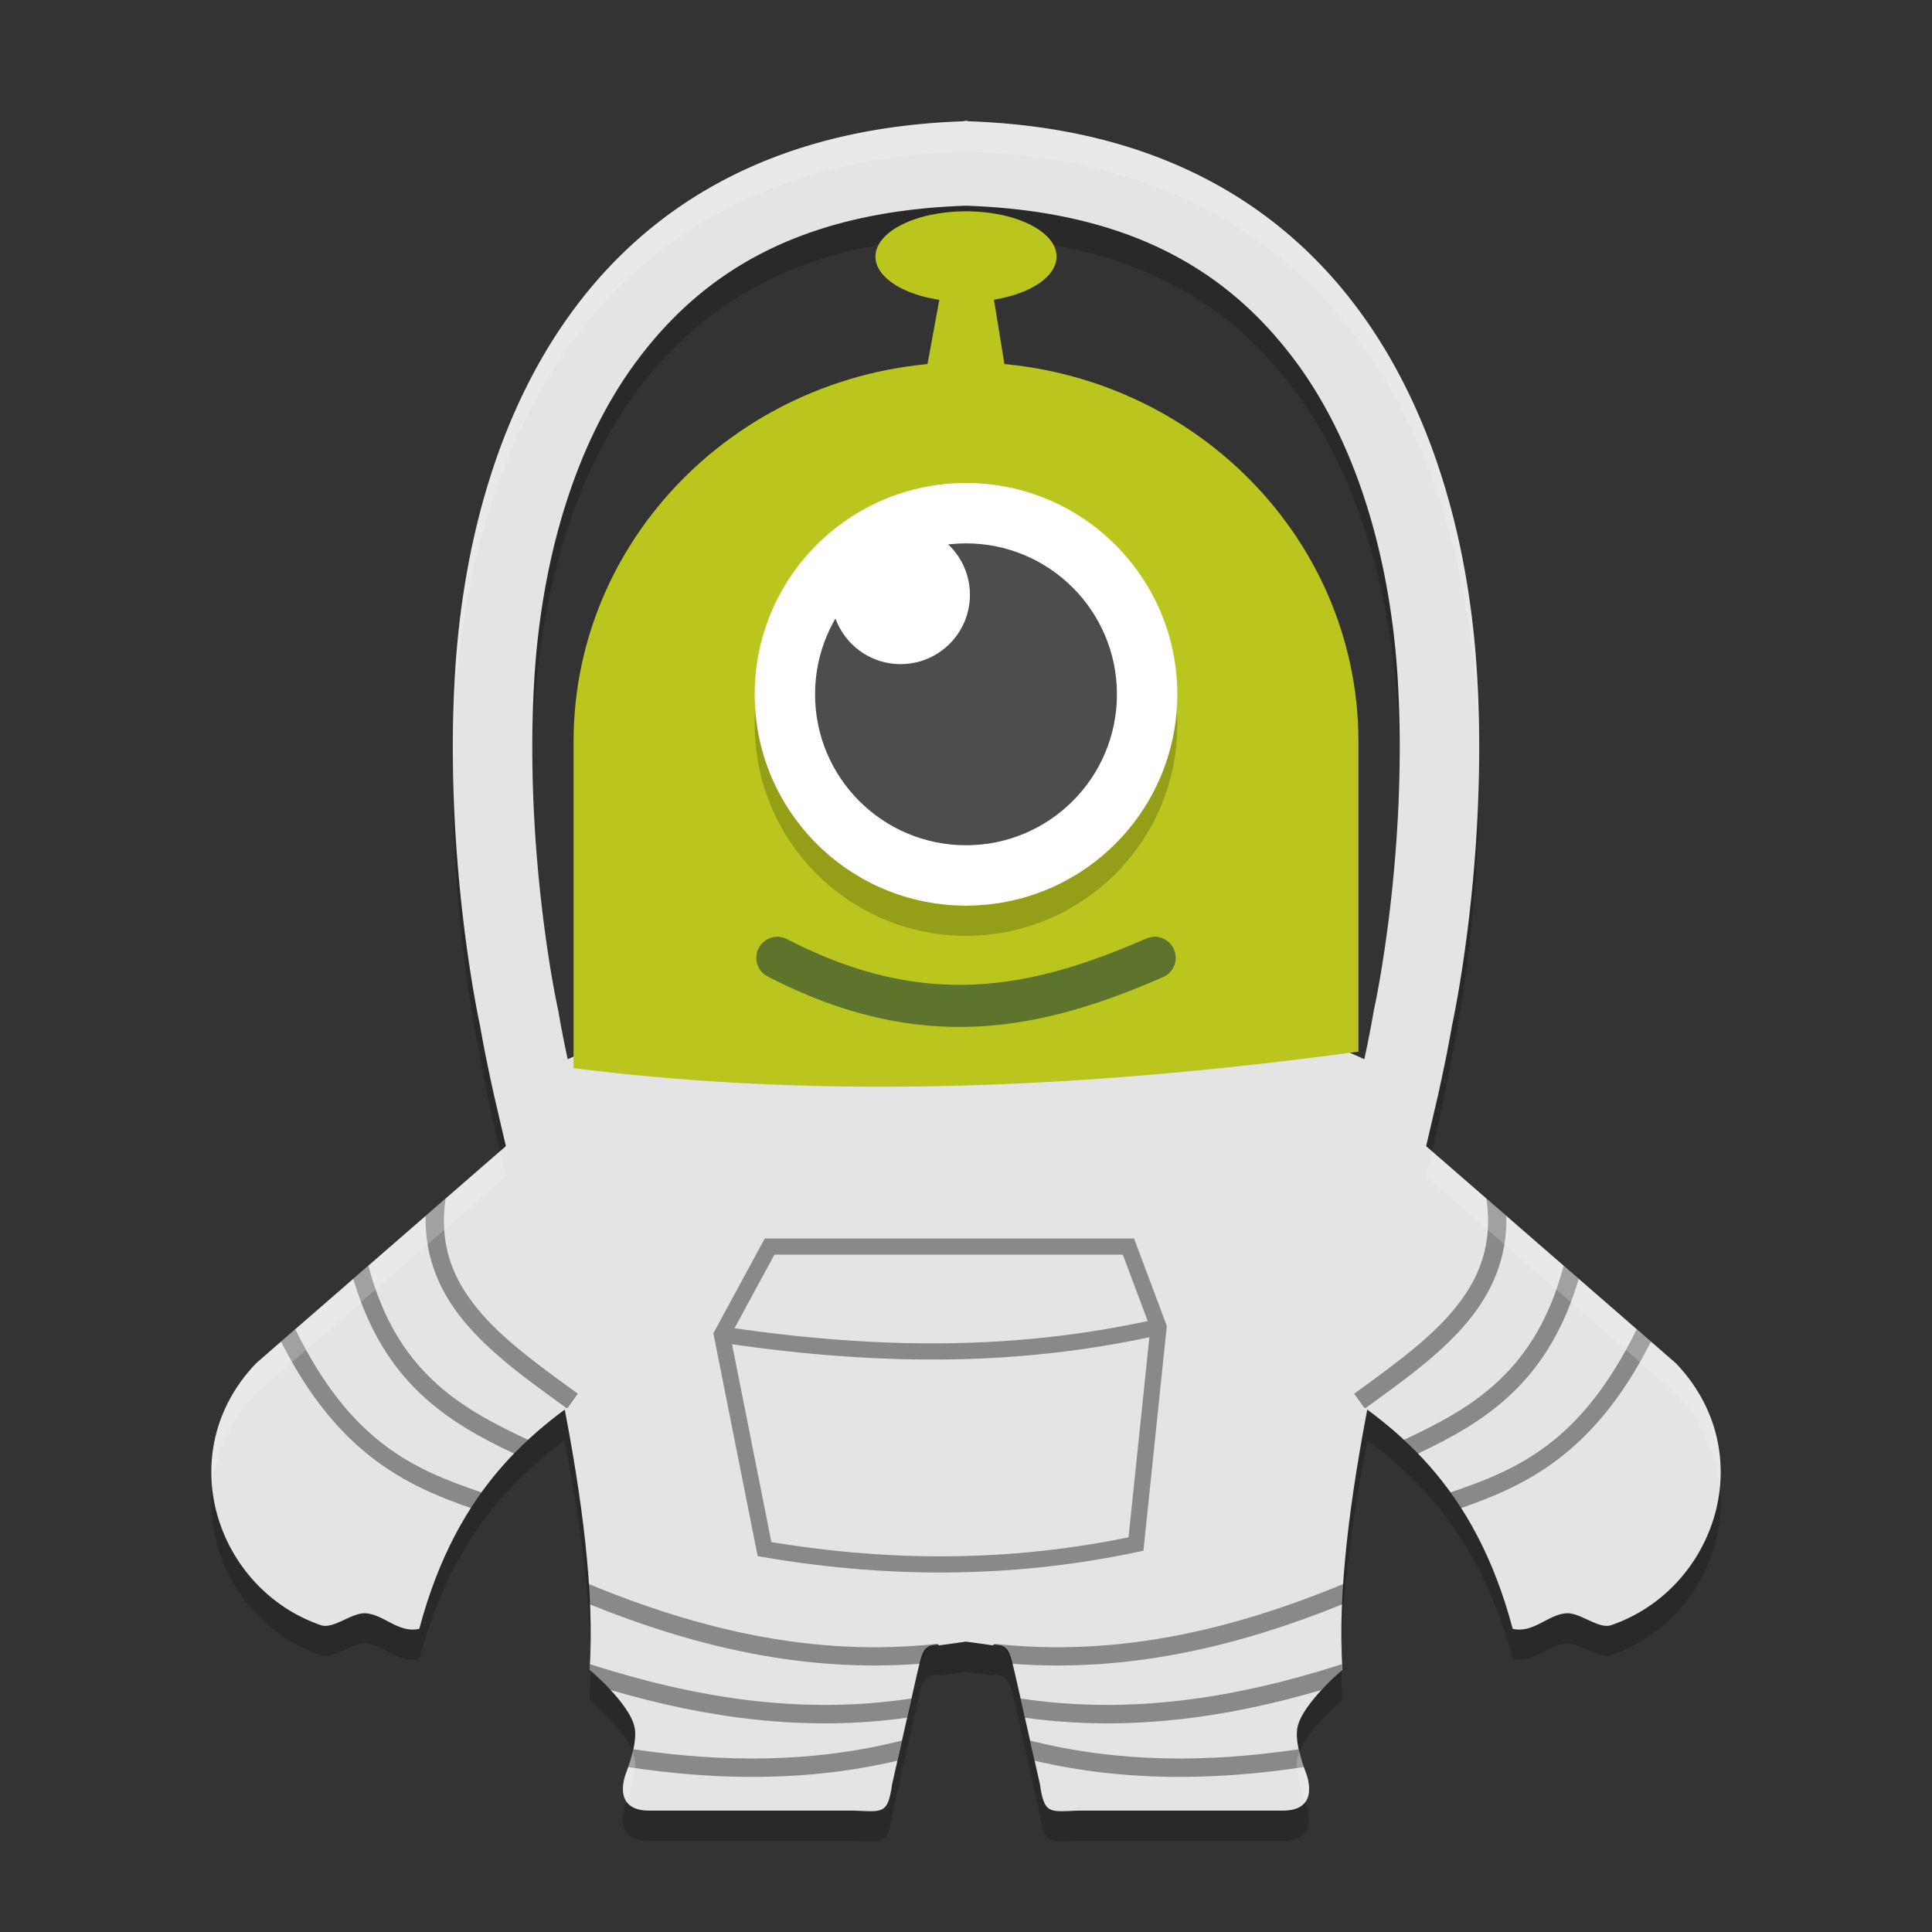
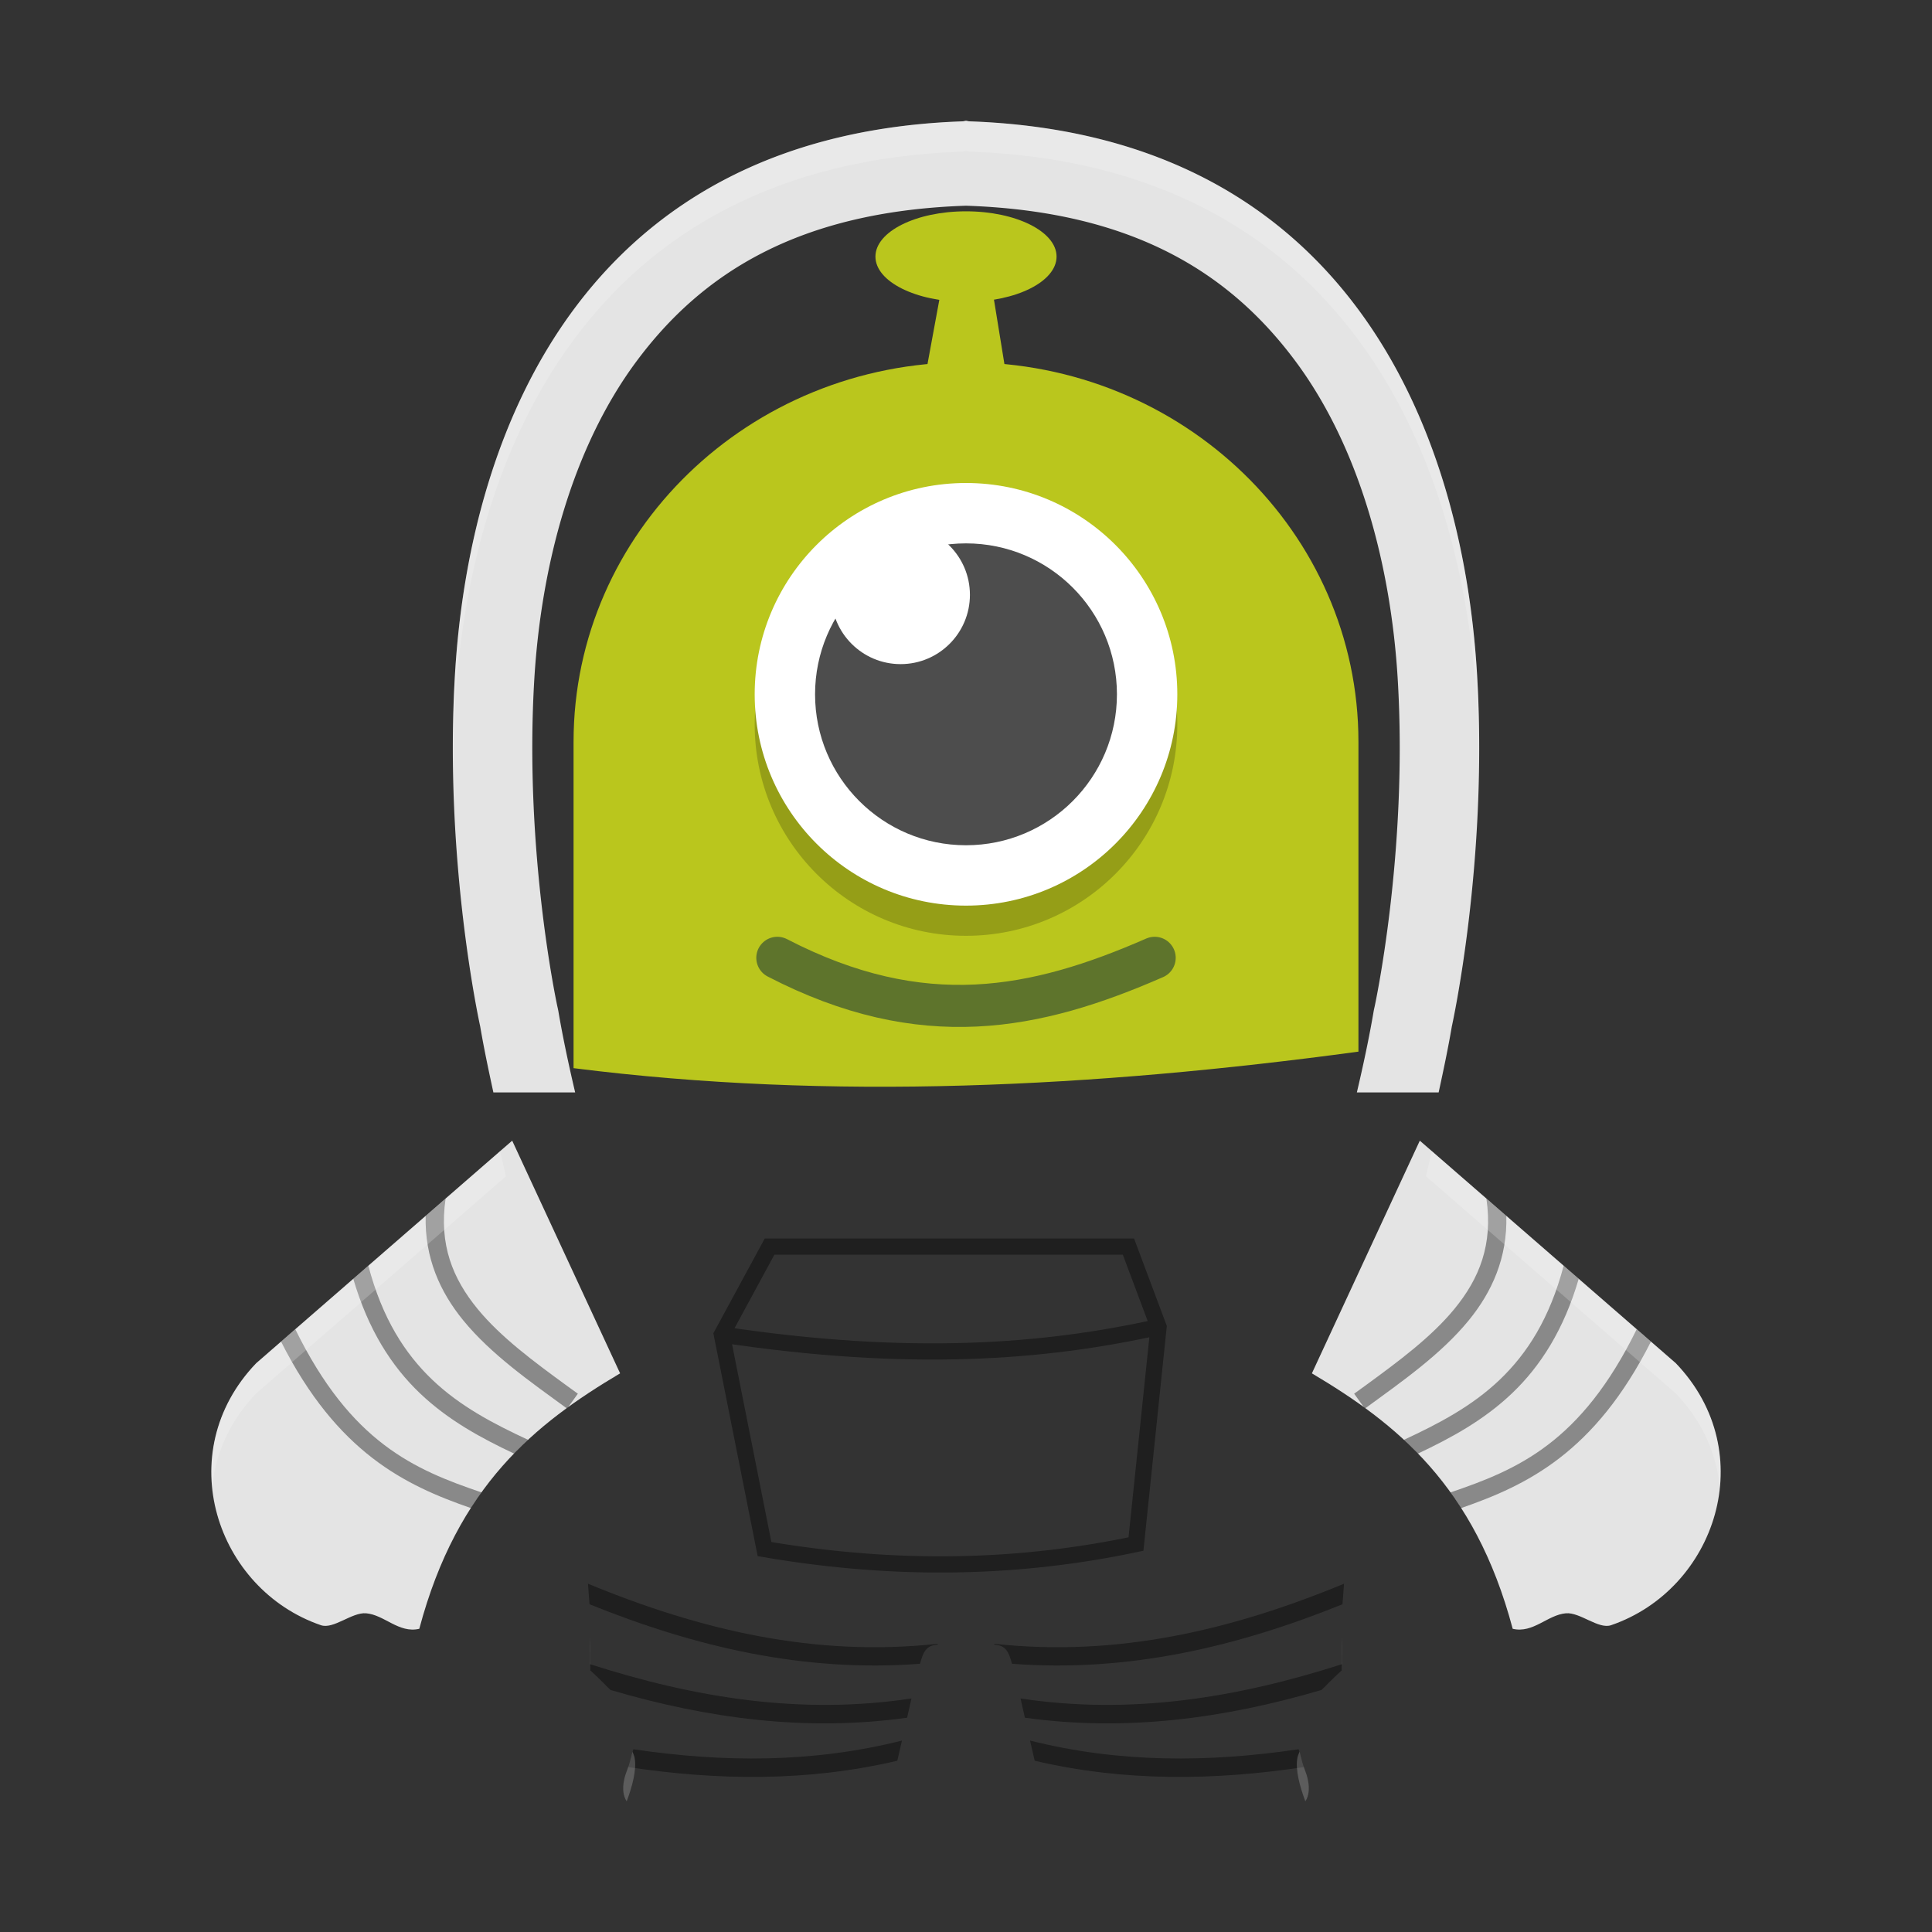
<svg xmlns="http://www.w3.org/2000/svg" width="64" height="64" version="1.1">
  <rect width="100%" height="100%" fill="#333333" stroke="none" />
-   <path style="opacity:0.2" d="m 32,4.999 -0.102,0.02 C 19.488,5.444 15.574,15.066 15.074,23.296 c -0.38,6.254 0.832,11.703 0.832,11.703 0.121,0.714 0.278,1.451 0.438,2.188 0.133,0.581 0.279,1.187 0.418,1.777 l -8.277,7.195 c -2.845,2.972 -1.315,7.489 2.148,8.676 0.416,0.143 1.025,-0.433 1.492,-0.395 0.607,0.049 1.088,0.675 1.766,0.516 0.978,-3.677 2.766,-5.728 4.816,-7.242 0.6,3.147 0.981,6.123 0.824,8.598 0,0 1.339,1.127 1.492,1.914 0.078,0.4 -0.087,0.984 -0.273,1.477 0,0 -0.56,1.294 0.781,1.277 h 6.762 c 0.959,0.039 1.117,0.122 1.262,-0.879 l 0.82,-3.645 c 0.178,-0.729 0.186,-0.968 0.719,-0.98 v 0.031 l 0.906,-0.125 0.906,0.125 v -0.031 c 0.533,0.013 0.541,0.252 0.719,0.98 l 0.82,3.645 c 0.145,1.001 0.303,0.918 1.262,0.879 h 6.762 c 1.342,0.016 0.781,-1.277 0.781,-1.277 -0.187,-0.492 -0.352,-1.077 -0.273,-1.477 0.154,-0.787 1.492,-1.914 1.492,-1.914 -0.156,-2.468 0.224,-5.447 0.824,-8.598 2.051,1.514 3.839,3.565 4.816,7.242 0.678,0.16 1.159,-0.466 1.766,-0.516 0.468,-0.038 1.076,0.537 1.492,0.395 3.463,-1.187 4.993,-5.703 2.148,-8.676 L 47.238,38.964 c 0.139,-0.59 0.284,-1.197 0.418,-1.777 0.16,-0.737 0.316,-1.474 0.438,-2.188 0,0 1.212,-5.449 0.832,-11.703 C 48.426,15.066 44.512,5.444 32.102,5.019 Z m -0.016,2.816 a 2.632,2.799 0 0 0 0.012,0 2.632,2.799 0 0 0 0.02,0 c 5.575,0.191 8.758,2.273 10.898,5.152 2.141,2.879 3.161,6.792 3.387,10.508 0.35,5.767 -0.766,10.879 -0.766,10.879 a 2.632,2.799 0 0 0 -0.031,0.148 c -0.086,0.508 -0.215,1.046 -0.328,1.574 L 32,30.191 18.824,36.077 c -0.113,-0.528 -0.242,-1.066 -0.328,-1.574 a 2.632,2.799 0 0 0 -0.031,-0.148 c 0,0 -1.116,-5.112 -0.766,-10.879 0.226,-3.716 1.246,-7.628 3.387,-10.508 2.141,-2.879 5.323,-4.961 10.898,-5.152 z" />
-   <path style="fill:#e4e4e4" d="m 16.344,36.188 c 1.512,6.592 3.517,13.946 3.189,19.126 0,0 1.336,1.126 1.489,1.913 0.078,0.4 -0.085,0.984 -0.271,1.476 0,0 -0.56,1.293 0.781,1.276 h 6.763 c 0.959,0.039 1.114,0.121 1.259,-0.88 l 0.822,-3.641 c 0.178,-0.729 0.186,-0.969 0.719,-0.981 v 0.03 l 0.906,-0.126 0.906,0.126 v -0.03 c 0.533,0.013 0.541,0.252 0.719,0.981 l 0.822,3.641 c 0.145,1.001 0.3,0.92 1.259,0.88 h 6.763 c 1.342,0.016 0.781,-1.276 0.781,-1.276 -0.187,-0.492 -0.349,-1.076 -0.271,-1.476 0.154,-0.787 1.489,-1.913 1.489,-1.913 -0.327,-5.164 1.674,-12.548 3.189,-19.126 L 32,29.191 Z" />
  <path style="fill:#e4e4e4" d="m 8.486,45.159 8.481,-7.373 3.575,7.708 c -2.793,1.66 -5.39,3.715 -6.652,8.462 -0.678,0.16 -1.158,-0.465 -1.765,-0.514 -0.468,-0.038 -1.078,0.538 -1.494,0.395 -3.463,-1.187 -4.99,-5.706 -2.145,-8.678 z" />
  <path style="fill:#bac61d" d="m 32,12 c -7.18,-10e-7 -13,5.629 -13,12.572 v 10.812 c 8.553,1.082 17.243,0.637 26,-0.547 V 24.572 C 45,17.629 39.18,12 32,12 Z" />
  <circle style="opacity:0.2" cx="32" cy="24" r="7" />
  <circle style="fill:#ffffff" cx="32" cy="23" r="7" />
  <circle style="fill:#4d4d4d" cx="32" cy="23" r="5" />
  <circle style="fill:#ffffff" cx="29.834" cy="19.704" r="2.296" />
  <ellipse style="fill:#bac61d" cx="32" cy="8.5" rx="3" ry="1.5" />
  <path style="fill:#bac61d" d="m 31.314,8.859 h 1.439 l 0.67,4.126 h -2.869 z" />
  <path style="fill:none;stroke:#5e742c;stroke-width:1.394;stroke-linecap:round;stroke-linejoin:round" d="m 25.75,31.729 c 4.817,2.494 8.564,1.72 12.5,0" />
  <path style="opacity:0.4" d="m 14.76,39.706 -0.659,0.571 c -0.036,1.383 0.472,2.519 1.251,3.469 0.918,1.119 2.195,2.011 3.421,2.906 0.015,-0.011 0.031,-0.022 0.046,-0.033 l 0.095,-0.134 0.228,-0.317 c -0.119,-0.087 -0.237,-0.171 -0.355,-0.257 -1.115,-0.813 -2.204,-1.621 -2.968,-2.553 -0.825,-1.006 -1.28,-2.133 -1.058,-3.652 z m -2.558,2.222 -0.499,0.435 c 0.495,1.691 1.269,2.894 2.203,3.786 0.939,0.897 2.026,1.485 3.125,2.004 0.152,-0.157 0.306,-0.31 0.464,-0.456 -1.151,-0.535 -2.253,-1.111 -3.174,-1.99 -0.909,-0.868 -1.657,-2.029 -2.119,-3.778 z m -2.42,2.107 -0.472,0.407 c 1.865,3.687 4.109,4.759 6.291,5.516 0.115,-0.179 0.232,-0.352 0.353,-0.519 -2.226,-0.757 -4.325,-1.643 -6.171,-5.404 z" />
  <path style="opacity:0.4" d="m 19.478,52.463 c 0.01,0.126 0.017,0.25 0.027,0.374 0.007,0.101 0.019,0.206 0.024,0.306 3.484,1.408 7.1,2.265 10.948,1.971 0.103,-0.39 0.205,-0.614 0.586,-0.631 l -0.003,-0.03 C 26.992,54.899 23.185,53.996 19.478,52.463 Z m 0.062,2.665 c -0.003,0.059 -0.005,0.119 -0.008,0.178 -1.08e-4,0.002 1.12e-4,0.004 0,0.005 0,0 0.306,0.278 0.613,0.596 0.036,0.038 0.036,0.028 0.073,0.068 0.004,0.005 0.004,0.004 0.008,0.008 3.189,0.936 6.45,1.387 9.823,0.918 l 0.144,-0.637 c -3.648,0.553 -7.172,-0.019 -10.653,-1.137 z m 10.338,2.531 c -2.953,0.743 -5.915,0.73 -8.898,0.287 -0.042,0.197 -0.106,0.396 -0.174,0.59 2.968,0.448 5.945,0.488 8.919,-0.21 z" />
  <path style="opacity:0.4;fill:none;stroke:#000000;stroke-width:0.536" d="m 23.913,44.209 c 6.215,0.937 10.68,0.591 14.467,-0.251 m -12.887,-2.663 -1.58,2.914 1.413,7.107 c 4.45,0.762 8.521,0.634 12.305,-0.168 l 0.748,-7.19 -0.998,-2.663 z" />
  <path style="fill:#e4e4e4" d="m 55.514,45.159 -8.481,-7.373 -3.575,7.708 c 2.793,1.66 5.39,3.715 6.652,8.462 0.678,0.16 1.158,-0.465 1.765,-0.514 0.468,-0.038 1.078,0.538 1.494,0.395 3.463,-1.187 4.99,-5.706 2.145,-8.678 z" />
  <path style="opacity:0.4" d="m 49.24,39.706 0.659,0.571 c 0.036,1.383 -0.472,2.519 -1.251,3.469 -0.918,1.119 -2.195,2.011 -3.421,2.906 -0.015,-0.011 -0.031,-0.022 -0.046,-0.033 l -0.095,-0.134 -0.228,-0.317 c 0.119,-0.087 0.237,-0.171 0.355,-0.257 1.115,-0.813 2.204,-1.621 2.968,-2.553 0.825,-1.006 1.28,-2.133 1.058,-3.652 z m 2.558,2.222 0.499,0.435 c -0.495,1.691 -1.269,2.894 -2.203,3.786 -0.939,0.897 -2.026,1.485 -3.125,2.004 -0.152,-0.157 -0.306,-0.31 -0.464,-0.456 1.151,-0.535 2.253,-1.111 3.174,-1.99 0.909,-0.868 1.657,-2.029 2.119,-3.778 z m 2.42,2.107 0.472,0.407 c -1.865,3.687 -4.109,4.759 -6.291,5.516 -0.115,-0.179 -0.232,-0.352 -0.353,-0.519 2.226,-0.757 4.325,-1.643 6.171,-5.404 z" />
  <path style="opacity:0.4" d="m 44.522,52.463 c -0.01,0.126 -0.017,0.25 -0.027,0.374 -0.007,0.101 -0.019,0.206 -0.024,0.306 -3.484,1.408 -7.1,2.265 -10.948,1.971 -0.103,-0.39 -0.205,-0.614 -0.586,-0.631 l 0.003,-0.03 c 4.07,0.446 7.876,-0.457 11.583,-1.99 z m -0.062,2.665 c 0.003,0.059 0.005,0.119 0.008,0.178 1.08e-4,0.002 -1.1e-4,0.004 0,0.005 0,0 -0.306,0.278 -0.613,0.596 -0.036,0.038 -0.036,0.028 -0.073,0.068 -0.004,0.005 -0.004,0.004 -0.008,0.008 -3.189,0.936 -6.45,1.387 -9.823,0.918 l -0.144,-0.637 c 3.648,0.553 7.172,-0.019 10.653,-1.137 z m -10.338,2.531 c 2.953,0.743 5.915,0.73 8.898,0.287 0.042,0.197 0.106,0.396 0.174,0.59 -2.968,0.448 -5.945,0.488 -8.919,-0.21 z" />
  <path style="fill:#e4e4e4" d="m 32,4 -0.1,0.019 C 19.489,4.444 15.574,14.067 15.074,22.297 c -0.38,6.254 0.833,11.704 0.833,11.704 0.121,0.714 0.277,1.45 0.437,2.187 h 2.709 C 18.838,35.271 18.645,34.37 18.498,33.504 a 2.632,2.799 0 0 0 -0.031,-0.148 c 0,0 -1.116,-5.112 -0.766,-10.879 0.226,-3.716 1.245,-7.63 3.385,-10.51 2.141,-2.879 5.323,-4.962 10.899,-5.152 a 2.632,2.799 0 0 0 0.01,0 2.632,2.799 0 0 0 0.021,0 c 5.575,0.191 8.758,2.273 10.899,5.152 2.141,2.879 3.159,6.794 3.385,10.51 0.35,5.767 -0.766,10.879 -0.766,10.879 a 2.632,2.799 0 0 0 -0.031,0.148 c -0.147,0.866 -0.34,1.767 -0.555,2.684 h 2.709 c 0.16,-0.737 0.316,-1.473 0.437,-2.187 0,0 1.213,-5.45 0.833,-11.704 C 48.426,14.067 44.511,4.444 32.1,4.019 Z" />
  <path style="opacity:0.2;fill:#ffffff" d="m 32,4 -0.1,0.02 C 19.49,4.444 15.574,14.066 15.074,22.297 c -0.061,1.005 -0.072,1.974 -0.062,2.918 0.008,-0.629 0.023,-1.266 0.062,-1.918 C 15.574,15.066 19.49,5.444 31.9,5.02 L 32,5 l 0.1,0.02 c 12.411,0.425 16.326,10.047 16.826,18.277 0.04,0.652 0.054,1.288 0.062,1.918 0.009,-0.944 -0.001,-1.913 -0.062,-2.918 C 48.426,14.066 44.51,4.444 32.1,4.02 Z M 16.566,38.135 8.486,45.158 c -1.156,1.208 -1.58,2.671 -1.455,4.062 0.115,-1.072 0.574,-2.142 1.455,-3.062 l 8.273,-7.191 c -0.065,-0.276 -0.128,-0.553 -0.193,-0.832 z m 30.867,0 c -0.066,0.278 -0.13,0.554 -0.195,0.83 l 8.275,7.193 c 0.881,0.92 1.34,1.99 1.455,3.062 0.124,-1.392 -0.299,-2.854 -1.455,-4.062 z M 19.545,54.234 c -0.002,0.362 0.01,0.737 -0.012,1.08 0,0 0.012,0.01 0.012,0.01 0.003,-0.36 0.015,-0.713 0,-1.09 z m 24.91,0.004 c -0.015,0.376 -0.003,0.727 0,1.086 1.69e-4,-1.43e-4 0.012,-0.01 0.012,-0.01 -0.022,-0.342 -0.01,-0.715 -0.012,-1.076 z M 20.953,58.031 c -0.054,0.226 -0.122,0.458 -0.203,0.672 0,0 -0.245,0.591 0.01,0.969 0.182,-0.486 0.338,-1.053 0.262,-1.445 -0.012,-0.062 -0.043,-0.13 -0.068,-0.195 z m 22.094,0 c -0.026,0.066 -0.056,0.133 -0.068,0.195 -0.077,0.392 0.08,0.959 0.262,1.445 0.254,-0.378 0.01,-0.969 0.01,-0.969 -0.081,-0.214 -0.149,-0.446 -0.203,-0.672 z" />
</svg>